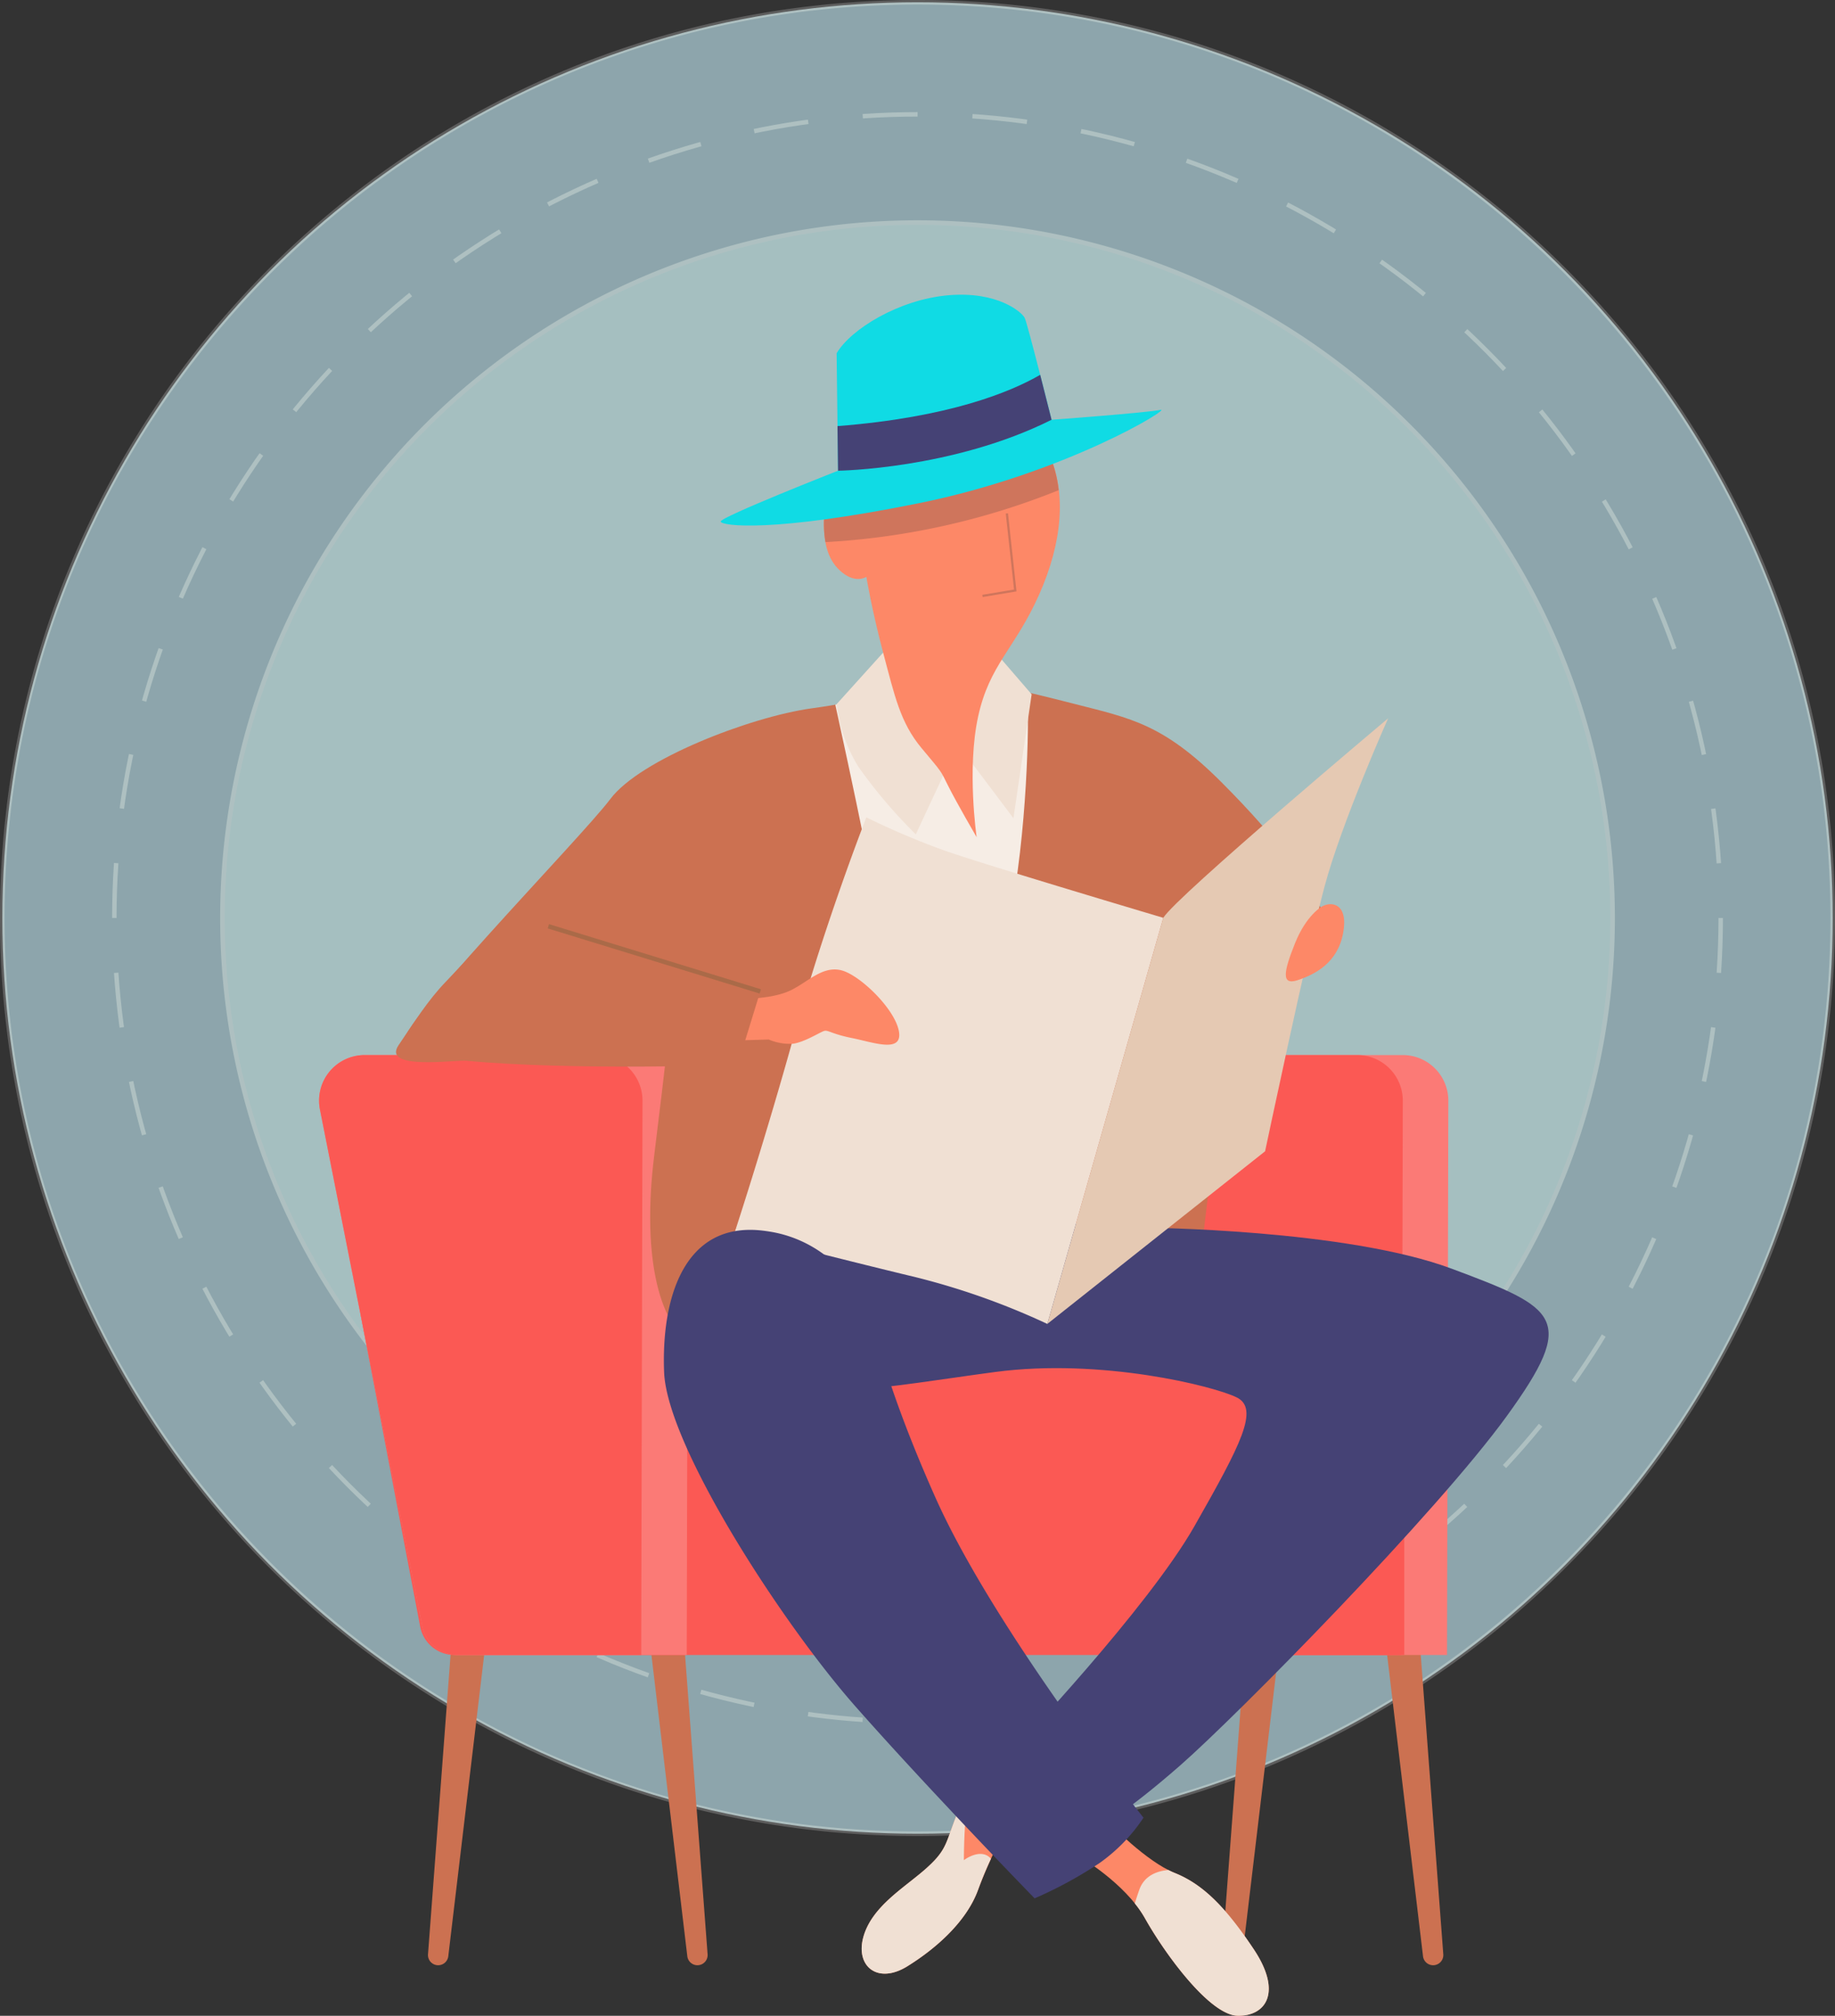
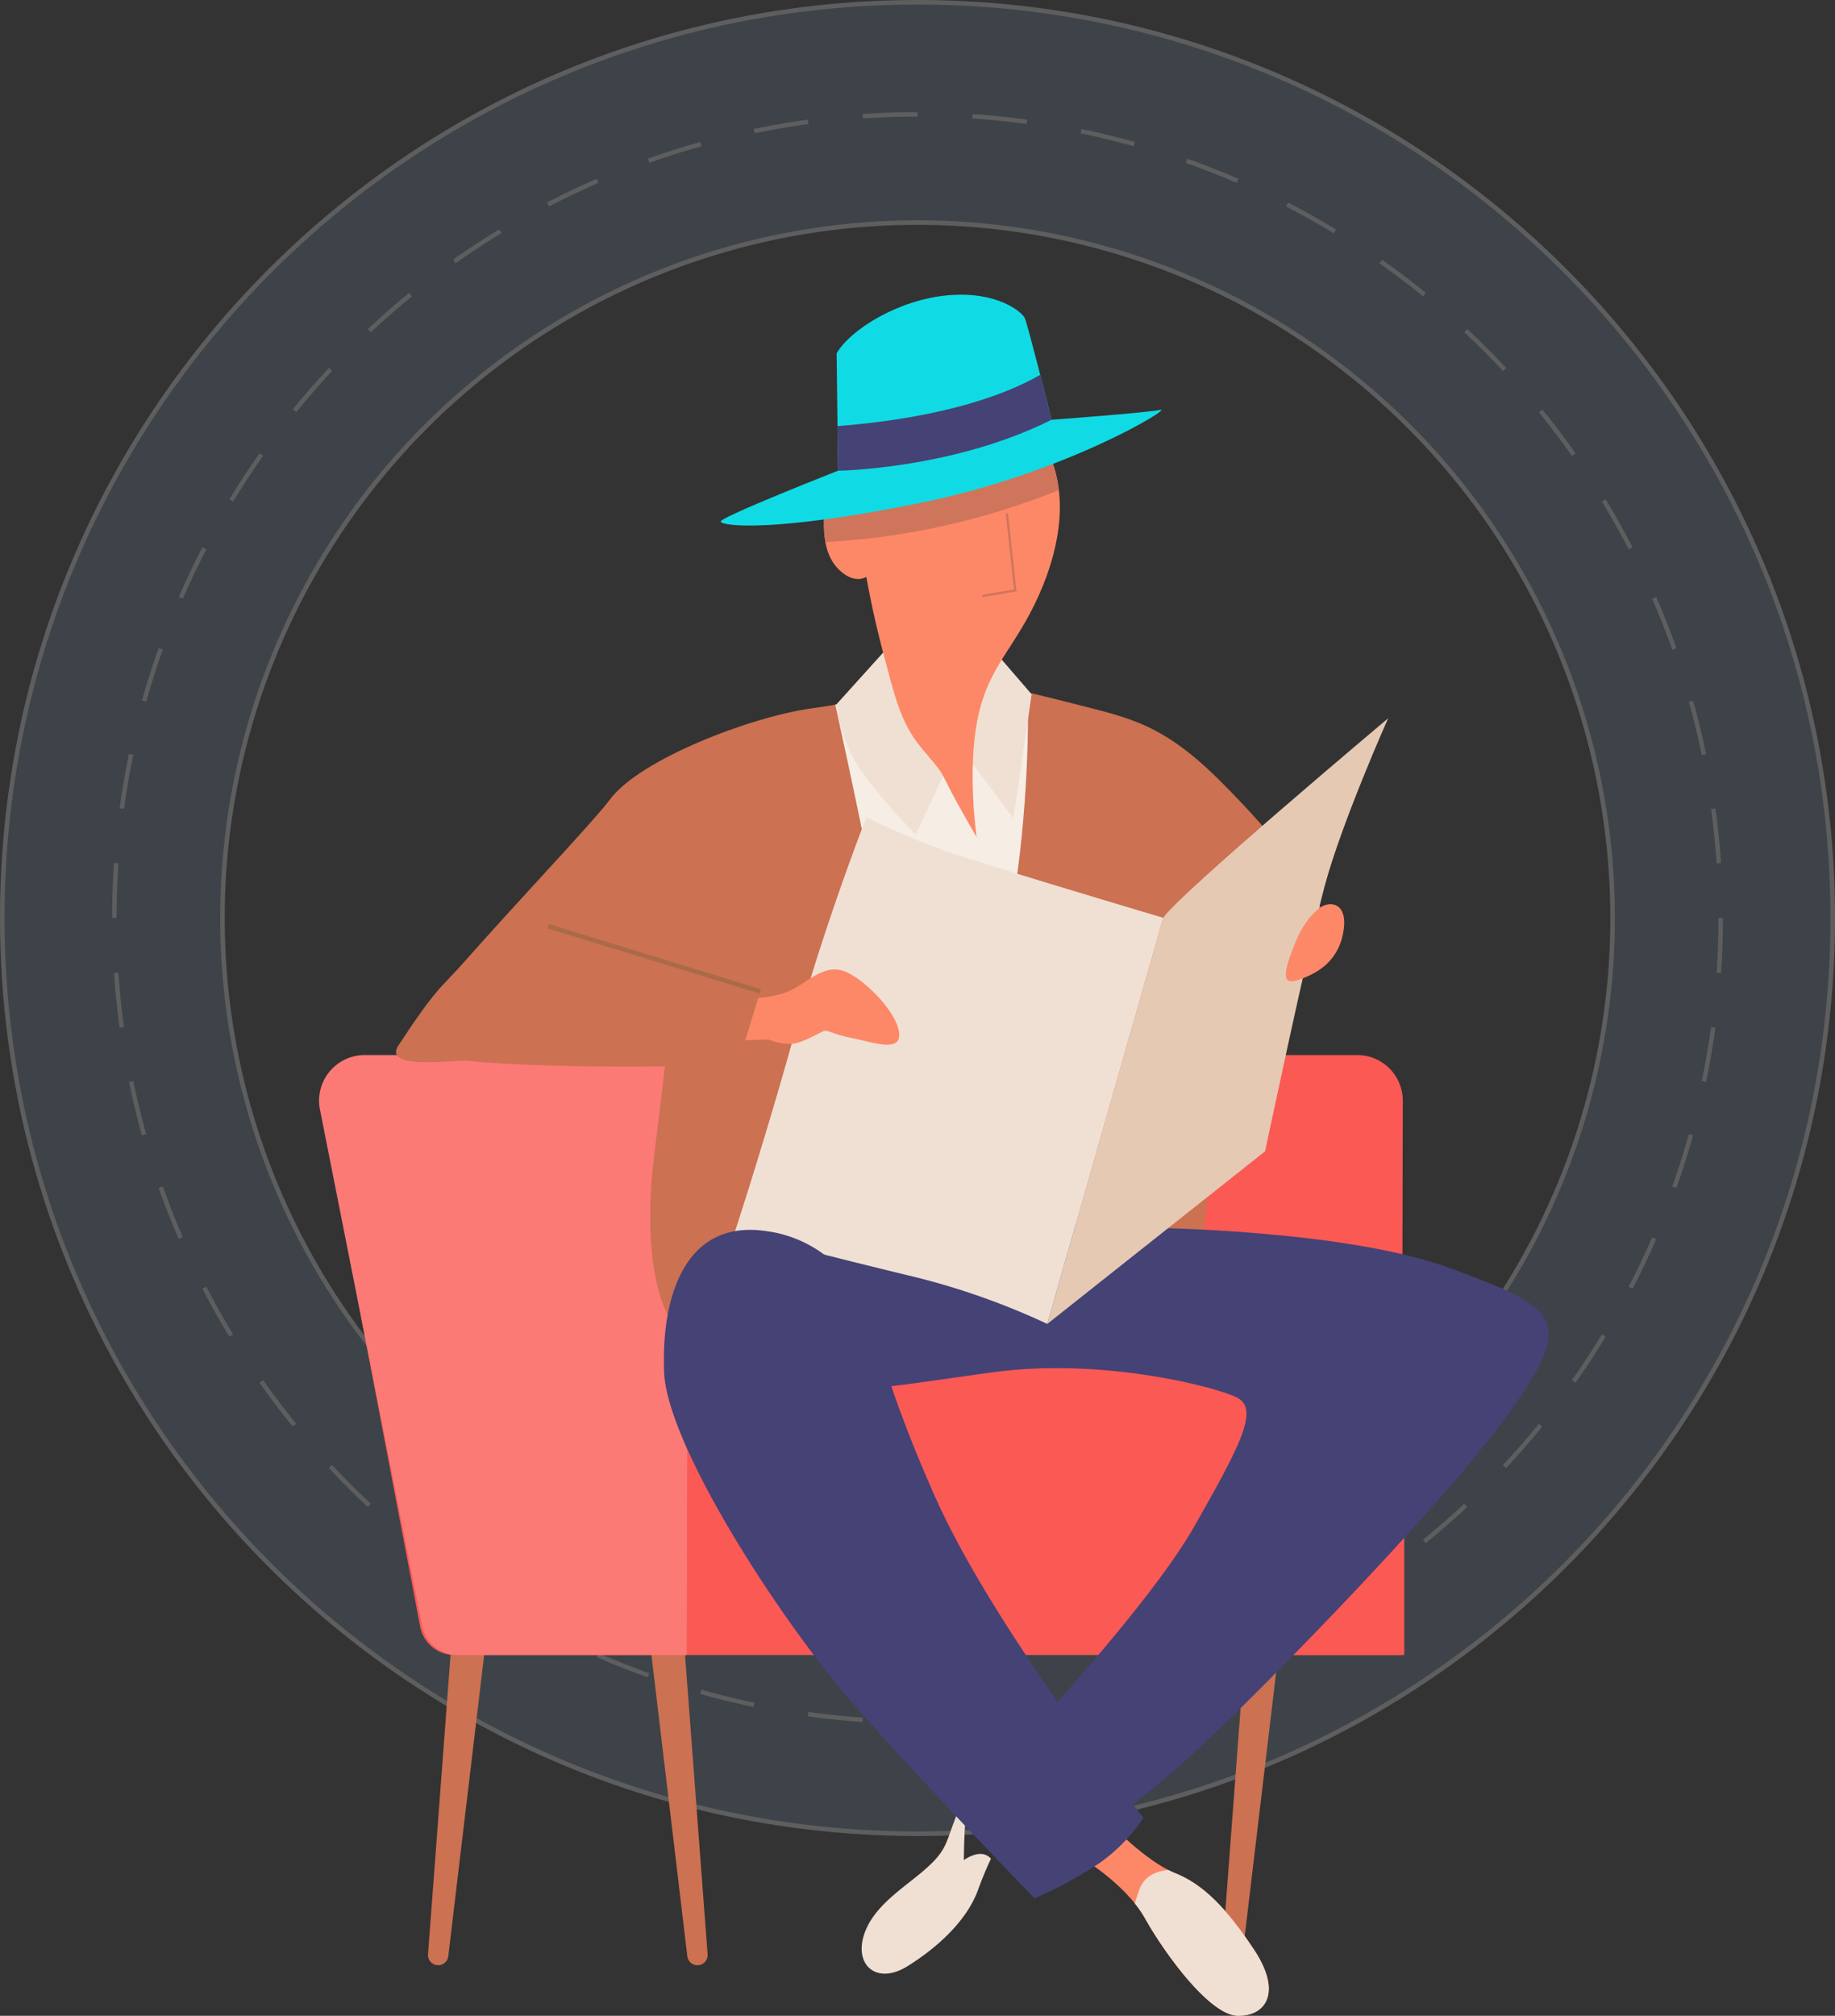
<svg xmlns="http://www.w3.org/2000/svg" width="412.055" height="452.393" viewBox="0 0 412.055 452.393">
  <rect x="0" y="0" width="412.055" height="452.393" fill="#333333" stroke="none" />
  <defs>
    <style>.a{opacity:0.71;}.b{fill:#d3f8fa;}.c{opacity:0.3;}.d{fill:#657f9b;stroke-width:1.025px;}.d,.e{stroke:#fff;}.d,.e,.p,.q{stroke-miterlimit:10;}.e,.p,.q{fill:none;}.e{stroke-width:0.994px;stroke-dasharray:12.318 12.318;}.f{fill:#cc7151;}.g{fill:#fb7a76;}.h{fill:#fb5954;}.i{fill:#fd8867;}.j{fill:#f0e0d3;}.k{fill:#454275;}.l{fill:#f6ede5;}.m{fill:#cf755c;}.n{fill:#10dbe4;}.o{fill:#e5c9b3;}.p{stroke:#cf755c;stroke-width:0.5px;}.q{stroke:#aa6a48;}</style>
  </defs>
  <g transform="translate(-855.353 -170.296)">
    <g class="a" transform="translate(759.645 98.068)">
-       <circle class="b" cx="205.51" cy="205.51" r="205.51" transform="translate(96.23 72.74)" />
      <g class="c">
        <path class="d" d="M507.25,278.25c0,113.5-92.01,205.51-205.51,205.51S96.22,391.75,96.22,278.25,188.23,72.74,301.74,72.74,507.25,164.75,507.25,278.25ZM301.74,122.18A156.08,156.08,0,1,0,457.82,278.26,156.081,156.081,0,0,0,301.74,122.18Z" />
        <circle class="e" cx="180.36" cy="180.36" r="180.36" transform="translate(121.38 97.89)" />
      </g>
    </g>
    <g transform="translate(879.977 -28.202)">
      <g transform="translate(47.024 264.636)">
        <path class="f" d="M79.774,398.554l8.142,68.318a2.288,2.288,0,0,0,2.272,2.017h0a2.288,2.288,0,0,0,2.283-2.458L87.34,398.349Z" transform="translate(-5.226 -93.983)" />
-         <path class="f" d="M152.351,398.554l8.142,68.318a2.286,2.286,0,0,0,2.272,2.017h0a2.286,2.286,0,0,0,2.281-2.458l-5.131-68.081Z" transform="translate(87.402 -93.983)" />
        <path class="f" d="M70.469,398.554l-8.142,68.318a2.286,2.286,0,0,1-2.272,2.017h0a2.286,2.286,0,0,1-2.281-2.458l5.131-68.081Z" transform="translate(-33.311 -93.983)" />
        <path class="f" d="M148.8,398.554l-8.142,68.318a2.286,2.286,0,0,1-2.272,2.017h0a2.286,2.286,0,0,1-2.281-2.458l5.131-68.081Z" transform="translate(66.665 -93.983)" />
-         <path class="g" d="M145.188,467.741,122.223,351.824A10.234,10.234,0,0,1,132.261,339.6h62.385a10.235,10.235,0,0,1,10.234,10.257l-.294,124.379H153.1A8.069,8.069,0,0,1,145.188,467.741Z" transform="translate(48.698 -168.958)" />
        <path class="h" d="M184.424,339.6H132.261a10.234,10.234,0,0,0-10.038,12.221l22.965,115.916a8.069,8.069,0,0,0,7.915,6.5h41.262l.291-124.379A10.231,10.231,0,0,0,184.424,339.6Z" transform="translate(48.698 -168.958)" />
        <path class="h" d="M72.068,441.48h213.39V365.271H51.138l13.3,69.629A7.842,7.842,0,0,0,72.068,441.48Z" transform="translate(-41.773 -136.199)" />
        <path class="g" d="M70.185,467.741,47.222,351.824A10.231,10.231,0,0,1,57.258,339.6h62.386a10.235,10.235,0,0,1,10.234,10.257l-.294,124.379H78.1A8.069,8.069,0,0,1,70.185,467.741Z" transform="translate(-47.024 -168.958)" />
-         <path class="h" d="M109.421,339.6H57.258a10.231,10.231,0,0,0-10.036,12.221L70.185,467.741a8.069,8.069,0,0,0,7.915,6.5h41.262l.291-124.379A10.231,10.231,0,0,0,109.421,339.6Z" transform="translate(-47.024 -168.958)" />
-         <path class="i" d="M123.186,414.04s0-1.587-1.905,3.494-1.905,6.667-6.667,10.8-11.75,8.256-13.655,14.923,3.175,10.8,9.845,6.669,13.337-10.161,15.877-17.147a106.278,106.278,0,0,1,5.081-11.431C132.079,420.391,132.714,410.864,123.186,414.04Z" transform="translate(21.294 -74.781)" />
        <path class="j" d="M126.679,432.661c1.068-2.936,2.067-5.219,2.9-6.993-2.269-2.595-6.08.323-6.08.323s0-4.445.319-8.572a14.55,14.55,0,0,1,1-3.936,13.982,13.982,0,0,0-1.637.442s0-1.587-1.905,3.494-1.905,6.667-6.667,10.8-11.75,8.256-13.655,14.923,3.175,10.8,9.845,6.669S124.139,439.647,126.679,432.661Z" transform="translate(21.294 -74.667)" />
-         <path class="f" d="M187.62,303.844s-11.431-3.175-21.593,0-5.4,3.494-19.052,5.4-38.423,11.431-45.09,20.322-51.271,54.321-46.19,55.275S114.9,382.6,114.9,382.6s-.316,3.81-3.175,26.99,1.27,39.058,9.526,42.869,110.187-5.081,111.457-8.572,9.526-80.338,9.526-80.338,23.816,6.032,21.593-3.175-11.748-21.593-24.768-34.613-20.322-14.29-32.705-17.466S187.62,303.844,187.62,303.844Z" transform="translate(-36.471 -216.397)" />
+         <path class="f" d="M187.62,303.844s-11.431-3.175-21.593,0-5.4,3.494-19.052,5.4-38.423,11.431-45.09,20.322-51.271,54.321-46.19,55.275S114.9,382.6,114.9,382.6s-.316,3.81-3.175,26.99,1.27,39.058,9.526,42.869,110.187-5.081,111.457-8.572,9.526-80.338,9.526-80.338,23.816,6.032,21.593-3.175-11.748-21.593-24.768-34.613-20.322-14.29-32.705-17.466S187.62,303.844,187.62,303.844" transform="translate(-36.471 -216.397)" />
        <path class="k" d="M186.272,357.594s45.09.319,68.907,9.207,28.262,11.115,12.385,33.026-60.651,67.318-73.353,78.431-18.417,13.974-18.417,13.974L157.058,474.45s29.849-31.437,40.329-49.855,14.607-26.357,9.526-28.9-30.484-8.891-54.3-5.716-44.774,7.621-60.016.635-11.113-21.911,6.669-30.165S186.272,357.594,186.272,357.594Z" transform="translate(-0.828 -148.209)" />
        <path class="l" d="M97.95,308.4c1.238,5.638,4.031,18.479,6.649,31.324,3.492,17.147,13.337,55.252,15.558,62.873s12.7-25.084,16.831-45.407,4.446-44.774,4.129-49.855c-.039-.585-.064-1.163-.084-1.735-5.2-1.227-7.855-1.76-7.855-1.76s-11.431-3.175-21.593,0C103.119,306.492,104.979,307.154,97.95,308.4Z" transform="translate(17.972 -216.397)" />
        <path class="j" d="M111.739,325.08l9.121,12.11,4.088-27.807-8.229-9.538S109.615,309.353,111.739,325.08Z" transform="translate(35.064 -219.7)" />
        <path class="j" d="M109.829,299.287,98.081,312.3a34.234,34.234,0,0,0,4.946,14.147,112.177,112.177,0,0,0,12.836,15.069l6.667-14.29S111.418,311.353,109.829,299.287Z" transform="translate(18.139 -220.412)" />
        <path class="i" d="M99.365,294.385s-2.54-1.905-2.54,2.857.954,8.575,4.129,11.115,5.4.951,5.4.951,1.27,7.621,3.81,17.147,3.81,15.561,8.575,21.276,4.127,4.764,6.032,8.572,6.353,11.434,6.353,11.434-2.224-15.242.316-26.992,8.256-15.242,13.655-27.308,6.032-22.863,2.54-31.119S105.081,283.905,99.365,294.385Z" transform="translate(16.536 -245.994)" />
        <path class="m" d="M147.633,282.319c-3.494-8.256-42.552,1.587-48.268,12.066,0,0-2.54-1.905-2.54,2.857a24.247,24.247,0,0,0,.353,4.275,163.827,163.827,0,0,0,52.368-11.655A27.556,27.556,0,0,0,147.633,282.319Z" transform="translate(16.536 -245.994)" />
        <path class="n" d="M112.682,277.779,113,304.136s-26.673,10.478-26.355,11.431,11.431,2.54,44.455-4.129,57.157-21.593,54.3-20.958-24.452,2.224-24.452,2.224-5.4-21.595-6.032-22.863-6.034-6.034-17.149-5.081S115.857,272.382,112.682,277.779Z" transform="translate(3.538 -264.636)" />
        <path class="k" d="M98.288,294.054s25.722-.319,47.949-11.431c0,0-1.213-4.851-2.556-10.086-6.722,3.883-20.489,9.547-45.514,11.506Z" transform="translate(18.249 -254.553)" />
        <path class="j" d="M184.252,338.712s-40.645-12.067-49.538-15.242a176.161,176.161,0,0,1-17.147-7.3s-9.208,23.5-15.877,47.633-13.653,45.407-13.653,45.407,24.768,6.353,40.645,10.161a162.324,162.324,0,0,1,29.532,10.48Z" transform="translate(5.32 -198.87)" />
        <path class="o" d="M144.905,351.175,118.867,442.31l48.9-38.74s9.526-45.09,13.337-59.381S195.393,306.4,195.393,306.4,147.762,346.413,144.905,351.175Z" transform="translate(44.667 -211.333)" />
        <path class="i" d="M150.49,325.257s-3.494,1.905-6.034,8.256-3.175,9.526.635,8.256,8.891-3.81,10.161-10.478S152.711,323.987,150.49,325.257Z" transform="translate(74.69 -187.946)" />
        <path class="i" d="M92.993,337.675s5.716,0,9.526-1.905,6.986-5.4,11.113-4.446,12.066,8.572,13.02,13.653-5.716,2.54-10.48,1.589-5.4-1.905-6.351-1.589-4.446,2.54-6.986,2.859a11.972,11.972,0,0,1-5.4-.954l-10.8.319Z" transform="translate(3.54 -179.731)" />
        <path class="f" d="M136.407,342.1l-5.081,16.512s-37.376,1.272-60.881-.951c-2.524-.237-19.168,2.217-15.23-3.54,3.332-4.869,6.474-9.952,10.594-14.213,4.177-4.32,9.091-10.234,14.711-12.731,5.716-2.54,13.972,2.222,24.768,5.4S136.407,342.1,136.407,342.1Z" transform="translate(-37.335 -185.741)" />
        <path class="i" d="M121.936,422.657s10.478,6.032,14.923,13.972,14.607,21.909,20.958,21.909,9.845-5.4,3.494-14.923-11.431-14.607-17.782-17.147-14.607-11.115-14.607-11.115Z" transform="translate(48.584 -72.283)" />
        <path class="k" d="M128.324,379.32c-2.854-11.2-11.8-20.1-23.2-22.041q-1.035-.178-2.126-.3c-17.463-1.905-22.544,15.242-21.909,31.754s26.355,56.205,42.867,74.939,40.329,43.188,40.329,43.188a93.008,93.008,0,0,0,14.607-7.94,38.439,38.439,0,0,0,9.845-10.161S155.4,446.847,142.058,417C134.03,399.03,130.145,386.472,128.324,379.32Z" transform="translate(-3.611 -146.963)" />
        <path class="j" d="M154.217,437.745c-6.351-9.526-11.431-14.607-17.782-17.147-.458-.184-.929-.405-1.4-.647-2.345.2-5.356,1.109-6.537,4.457-.405,1.15-.726,2.144-1,3.039a24.152,24.152,0,0,1,2.272,3.312c4.446,7.937,14.607,21.909,20.958,21.909S160.568,447.271,154.217,437.745Z" transform="translate(55.678 -66.413)" />
        <path class="p" d="M117.945,286.2l1.886,17.291-7.361,1.227" transform="translate(36.503 -237.115)" />
      </g>
      <line class="q" x1="47.584" y1="14.617" transform="translate(98.512 406.374)" />
    </g>
  </g>
</svg>